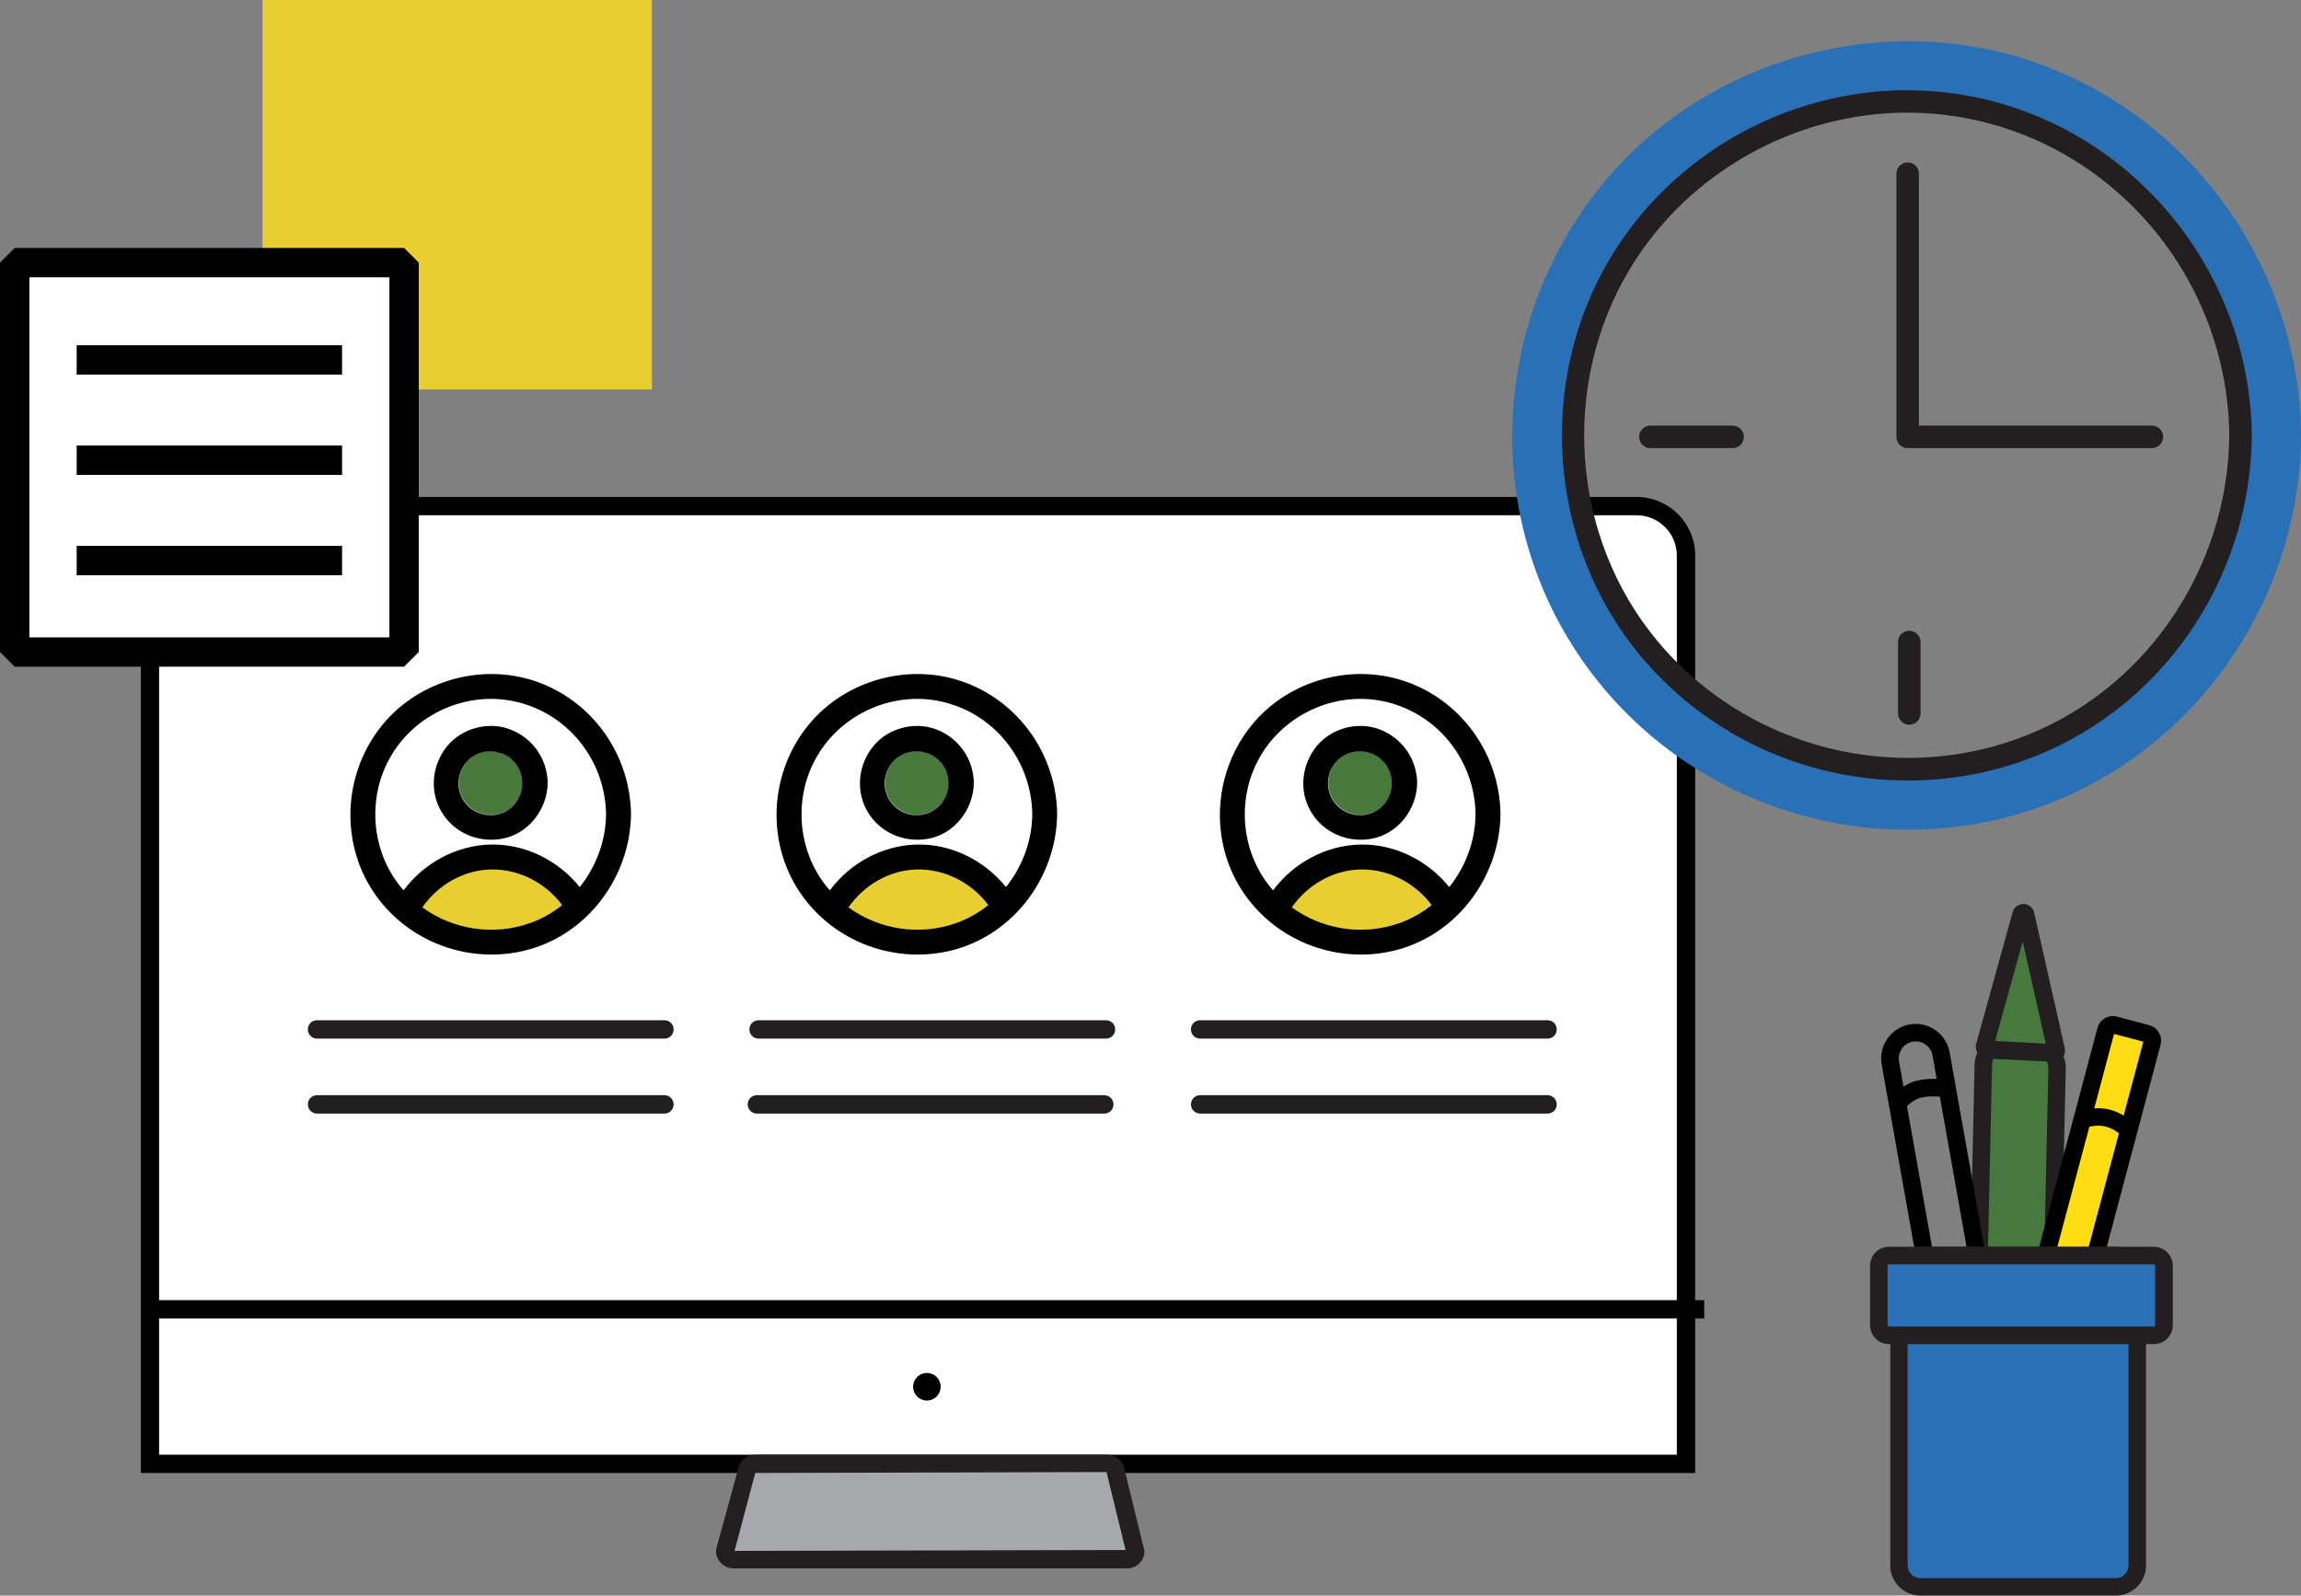
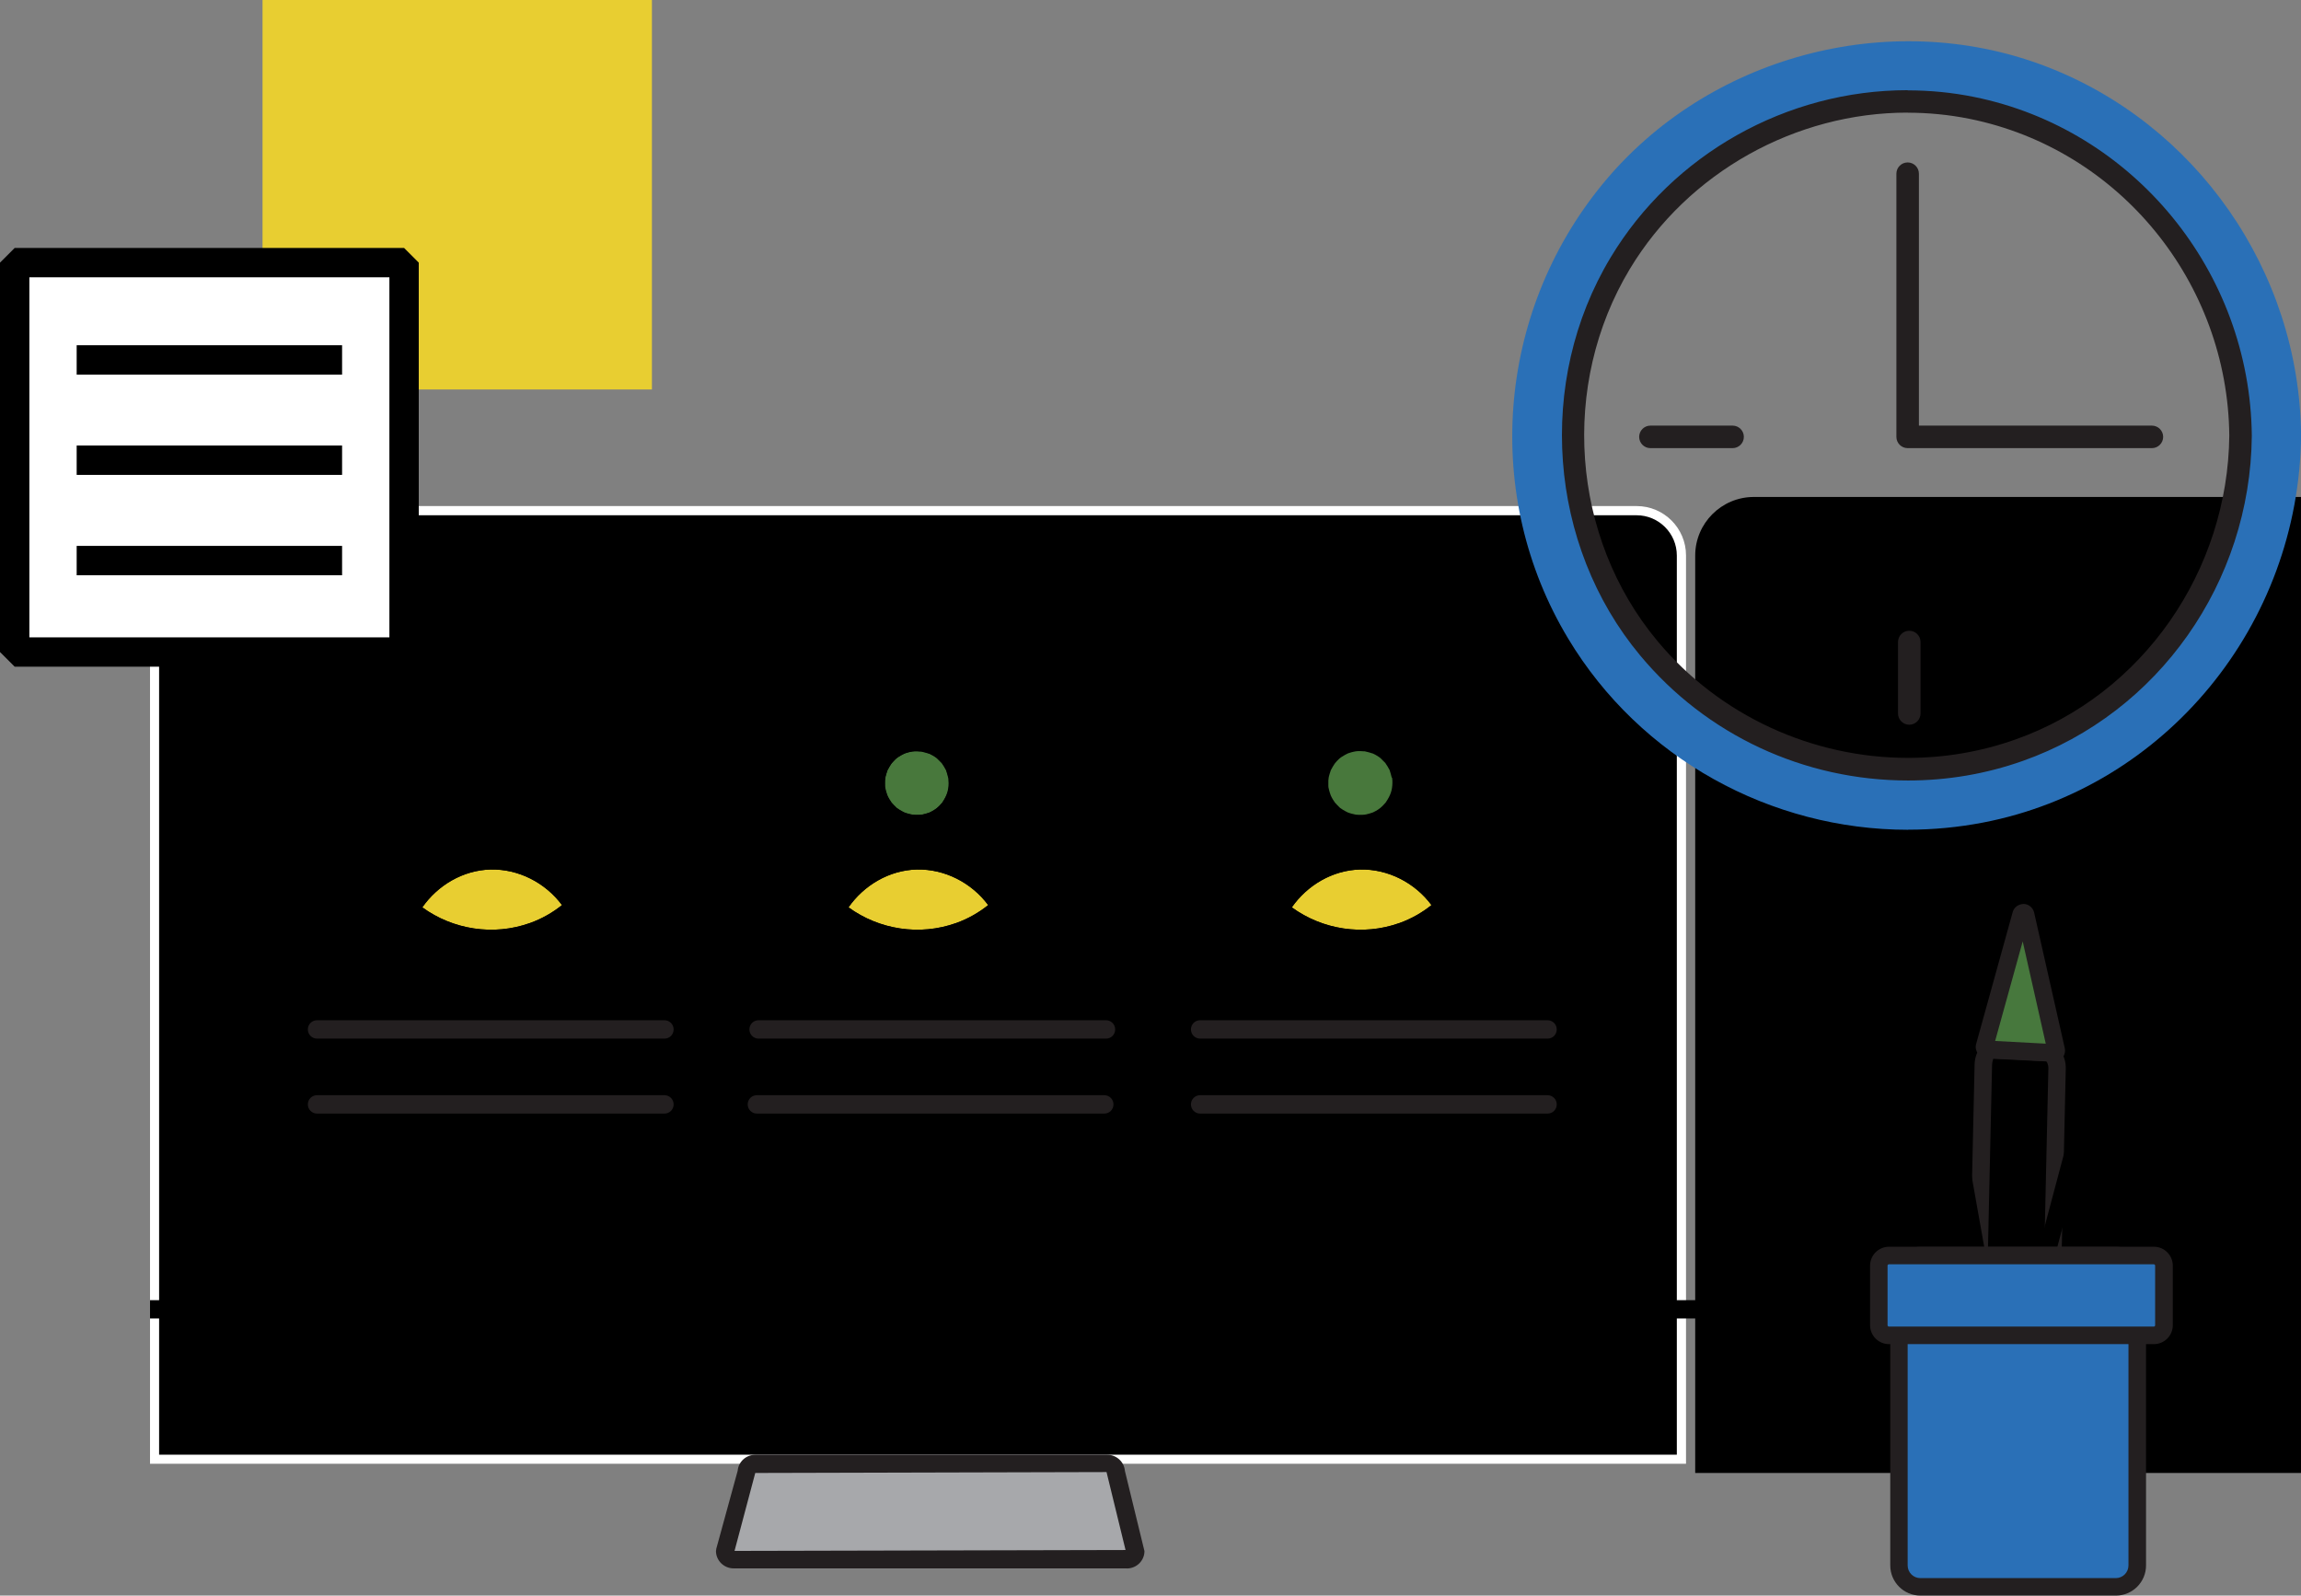
<svg xmlns="http://www.w3.org/2000/svg" id="Layer_2" data-name="Layer 2" viewBox="0 0 255.4 177.1">
  <rect x="0" y="0" width="255.4" height="177.1" fill="#808080" stroke="none" />
  <defs>
    <style> .cls-1 { fill: #231f20; } .cls-2 { fill: #e8ce31; } .cls-3 { fill: #fff; } .cls-4 { fill: #ffdd15; } .cls-5 { fill: #a7a8ab; } .cls-6 { fill: #2a70b7; } .cls-7 { fill: #48783c; } .cls-8 { fill: #47783d; } </style>
  </defs>
  <g id="Layer_1-2" data-name="Layer 1">
    <g>
      <g>
        <g>
          <path class="cls-3" d="M22.13,56.17h159.53c3.03,0,5.48,2.46,5.48,5.48v100.82H16.65V61.66c0-3.03,2.46-5.48,5.48-5.48Z" />
-           <path d="M188.16,163.49H15.63V61.66c0-3.58,2.92-6.5,6.5-6.5h159.53c3.58,0,6.5,2.92,6.5,6.5v101.83ZM17.66,161.46h168.46V61.66c0-2.46-2-4.47-4.47-4.47H22.13c-2.46,0-4.47,2-4.47,4.47v99.8Z" />
+           <path d="M188.16,163.49V61.66c0-3.58,2.92-6.5,6.5-6.5h159.53c3.58,0,6.5,2.92,6.5,6.5v101.83ZM17.66,161.46h168.46V61.66c0-2.46-2-4.47-4.47-4.47H22.13c-2.46,0-4.47,2-4.47,4.47v99.8Z" />
        </g>
        <rect x="16.65" y="144.31" width="172.51" height="2.03" />
        <circle cx="102.88" cy="153.92" r="1.53" />
        <g>
          <path class="cls-5" d="M125.06,173.06h-43.63c-.52,0-.95-.41-.95-.92l2.4-8.75c0-.51.42-.92.95-.92h39.07c.52,0,.95.41.95.92l2.16,8.75c0,.51-.42.92-.95.92Z" />
          <path class="cls-1" d="M125.06,174.08h-43.63c-1.08,0-1.96-.87-1.96-1.93l.04-.27,2.37-8.64c.08-.99.93-1.77,1.95-1.77h39.07c1.03,0,1.88.79,1.96,1.79l2.17,8.9c0,1.07-.88,1.93-1.96,1.93ZM122.83,163.39l-39,.1-2.3,8.65,43.4-.1-2.11-8.65Z" />
        </g>
-         <path class="cls-7" d="M57.97,86.33c-.06-.26-.13-.51-.21-.76-.02-.05-.02-.06-.02-.08,0,0-.02-.02-.04-.07-.06-.11-.12-.23-.19-.34-.07-.11-.14-.22-.21-.32-.03-.05-.03-.05-.04-.07-.01-.01-.02-.01-.06-.06-.15-.15-.3-.3-.45-.45-.06-.05-.09-.07-.09-.08-.05-.03-.09-.07-.14-.1-.07-.05-.14-.09-.22-.14-.13-.08-.26-.15-.4-.21-.02-.01-.04-.02-.04-.02-.02,0-.03,0-.05-.01-.25-.09-.5-.15-.76-.21-.05-.01-.07-.02-.08-.02-.02,0-.03,0-.09,0-.11,0-.23-.01-.34-.02-.12,0-.23,0-.34,0,.01,0-.14.02-.22.02-.08.02-.22.04-.21.04-.09.02-.17.04-.26.06-.13.04-.25.08-.38.12-.02,0-.02,0-.03.01-.23.11-.46.24-.68.38.01,0-.11.08-.17.12-.06.05-.17.15-.16.14-.15.14-.28.28-.41.44-.03.04-.07.09-.08.11-.06.09-.12.18-.17.27-.07.11-.12.23-.19.34-.02.03-.03.05-.04.07,0,.02-.01.04-.02.07-.07.21-.14.42-.19.63-.02.09-.04.17-.05.26.05-.29,0,.14-.01.17-.01.21,0,.41,0,.62,0,.05,0,.09.01.14,0,.02,0,.04.02.09.02.09.04.17.06.26.05.19.11.38.18.56.03.05.09.19.1.21.04.08.08.15.13.23.07.11.14.22.21.32,0,0,.01.02.02.03.17.2.35.37.53.55.03.03.03.04.05.05,0,0,0,0,.02.01.09.06.18.12.27.18.18.11.36.21.55.3.02,0,.04.02.05.02.12.04.25.09.38.12.13.04.26.06.39.09.03,0,.04.01.07.02.01,0,.02,0,.03,0,.23.02.46.03.69.02.09,0,.17-.01.26-.02.04,0,.14-.02.18-.03.22-.05.43-.11.64-.18.04-.01.07-.03.11-.04.01,0,.04-.02.1-.05.08-.04.15-.08.23-.12.17-.09.33-.2.48-.32.04-.04.16-.14.17-.15.06-.06.12-.12.18-.18.08-.08.15-.16.22-.24.03-.03.03-.03.03-.03.01-.02,0-.02.03-.05.52-.77.71-1.34.72-2.16,0-.17,0-.33-.03-.5,0-.03-.01-.06-.01-.08Z" />
        <path class="cls-2" d="M54.43,96.51c-3.04.08-5.84,1.74-7.56,4.2,3.4,2.47,7.89,3.2,11.95,1.74,1.31-.47,2.5-1.15,3.55-1.99-1.84-2.48-4.83-4.03-7.95-3.95Z" />
        <path d="M59.92,75.79c-6.12-2.33-13.34-.39-17.48,4.67-4.12,5.04-4.74,12.29-1.39,17.9,3.35,5.6,9.91,8.49,16.3,7.34,7.35-1.32,12.59-7.96,12.69-15.32-.09-6.48-4.06-12.28-10.13-14.6ZM58.83,102.45c-4.06,1.45-8.56.73-11.95-1.74,1.71-2.46,4.52-4.12,7.56-4.2,3.12-.08,6.11,1.47,7.95,3.95-1.05.84-2.24,1.52-3.55,1.99ZM64.35,98.46c-2.38-2.96-6.08-4.82-9.92-4.72-3.79.09-7.39,2.06-9.63,5.08-.09-.11-.19-.21-.28-.32-3.39-4.12-3.8-10.12-1.07-14.68,2.71-4.54,8.14-7.03,13.36-6.03,6.06,1.16,10.38,6.48,10.46,12.61-.04,2.98-1.12,5.81-2.92,8.06Z" />
        <path d="M56.6,80.95c-2.4-.91-5.33-.13-6.96,1.86-1.69,2.07-2.01,5-.62,7.32,1.39,2.32,4.06,3.44,6.69,2.97,2.95-.53,5.04-3.27,5.08-6.2-.04-2.68-1.69-5.01-4.19-5.95ZM53.08,83.62c-.05.02-.18.06,0,0h0ZM57.29,89.06s-.02.03-.03.05c0,0,0,0-.03.03-.07.08-.14.16-.22.24-.06.06-.12.12-.18.18,0,0-.13.11-.17.15-.15.12-.32.22-.48.32-.08.04-.15.08-.23.12-.06.03-.09.04-.1.05-.04.01-.07.03-.11.04-.21.07-.42.13-.64.18-.04,0-.14.02-.18.03-.09,0-.17.02-.26.02-.23,0-.46,0-.69-.02-.02,0-.02,0-.03,0-.02,0-.04,0-.07-.02-.13-.03-.26-.06-.39-.09-.13-.04-.25-.08-.38-.12-.01,0-.03-.01-.05-.02-.19-.09-.37-.19-.55-.3-.09-.06-.18-.12-.27-.18-.02-.01-.01,0-.02-.01-.02-.02-.02-.02-.05-.05-.18-.18-.37-.35-.53-.55,0-.01-.02-.02-.02-.03-.07-.11-.14-.21-.21-.32-.04-.07-.09-.15-.13-.23,0-.01-.07-.16-.1-.21-.07-.18-.13-.37-.18-.56-.02-.09-.04-.17-.06-.26-.01-.06-.01-.07-.02-.09,0-.05,0-.09-.01-.14-.01-.21-.02-.41,0-.62,0-.03.06-.46.01-.17.01-.09.03-.18.05-.26.05-.22.12-.42.19-.63.01-.04.02-.05.02-.07.01-.02.02-.04.04-.07.06-.11.12-.23.19-.34.05-.09.12-.18.17-.27.01-.02.05-.07.08-.11.13-.15.27-.3.41-.44-.01,0,.1-.09.16-.14.06-.04.18-.13.17-.12.22-.14.44-.27.68-.38.01,0,.01,0,.03-.01.12-.04.25-.09.38-.12.09-.02.17-.05.26-.06-.01,0,.13-.02.21-.04.08,0,.24-.02.22-.02.12,0,.23,0,.34,0,.12,0,.23.01.34.02.06,0,.07,0,.09,0,.01,0,.02.01.08.02.26.06.51.13.76.21.02,0,.03,0,.05.01,0,0,.02.01.04.02.14.07.27.14.4.21.07.04.15.09.22.14.05.03.09.06.14.1,0,0,.03.03.09.08.15.15.3.3.45.45.04.04.05.04.06.06.01.02,0,.02.04.07.07.11.15.21.21.32.07.11.12.23.19.34.03.05.04.06.04.07,0-.03,0-.02,0-.01,0-.01-.01-.02,0,.01,0,.02,0,.03.02.08.09.25.15.5.21.76,0,.01,0,.05.01.08.02.17.03.33.03.5-.01.81-.2,1.39-.72,2.16Z" />
        <path class="cls-7" d="M105.28,86.33c-.06-.26-.13-.51-.21-.76-.02-.05-.02-.06-.02-.08,0,0-.02-.02-.04-.07-.06-.11-.12-.23-.19-.34-.07-.11-.14-.22-.21-.32-.03-.05-.03-.05-.04-.07-.01-.01-.02-.01-.06-.06-.15-.15-.3-.3-.45-.45-.06-.05-.09-.07-.09-.08-.05-.03-.09-.07-.14-.1-.07-.05-.14-.09-.22-.14-.13-.08-.26-.15-.4-.21-.02-.01-.04-.02-.04-.02-.02,0-.03,0-.05-.01-.25-.09-.5-.15-.76-.21-.05-.01-.07-.02-.08-.02-.02,0-.03,0-.09,0-.11,0-.23-.01-.34-.02-.12,0-.23,0-.34,0,.01,0-.14.02-.22.02-.08.02-.22.04-.21.04-.09.02-.17.04-.26.06-.13.04-.25.08-.38.12-.02,0-.02,0-.03.01-.23.11-.46.24-.68.38.01,0-.11.08-.17.12-.06.05-.17.15-.16.14-.15.14-.28.28-.41.44-.03.04-.07.09-.08.11-.06.09-.12.18-.17.27-.07.11-.12.23-.19.34-.02.03-.03.05-.04.07,0,.02-.01.04-.02.07-.07.21-.14.42-.19.63-.02.09-.04.17-.05.26.05-.29,0,.14-.01.17-.01.21,0,.41,0,.62,0,.05,0,.09.01.14,0,.02,0,.04.02.09.02.09.04.17.06.26.05.19.11.38.18.56.03.05.09.19.1.21.04.08.08.15.13.23.07.11.14.22.21.32,0,0,.01.02.02.03.17.2.35.37.53.55.03.03.03.04.05.05,0,0,0,0,.02.01.09.06.18.12.27.18.18.11.36.21.55.3.02,0,.04.02.05.02.12.04.25.09.38.12.13.04.26.06.39.09.03,0,.04.01.07.02.01,0,.02,0,.03,0,.23.02.46.03.69.02.09,0,.17-.01.26-.02.04,0,.14-.02.18-.03.22-.05.43-.11.64-.18.04-.01.07-.03.11-.04.01,0,.04-.02.1-.05.08-.04.15-.08.23-.12.17-.09.33-.2.48-.32.04-.04.16-.14.17-.15.06-.06.12-.12.18-.18.08-.08.15-.16.22-.24.03-.03.03-.03.03-.03.01-.02,0-.02.03-.05.52-.77.71-1.34.72-2.16,0-.17,0-.33-.03-.5,0-.03-.01-.06-.01-.08Z" />
        <path class="cls-2" d="M101.74,96.51c-3.04.08-5.84,1.74-7.56,4.2,3.4,2.47,7.89,3.2,11.95,1.74,1.31-.47,2.5-1.15,3.55-1.99-1.84-2.48-4.83-4.03-7.95-3.95Z" />
        <path d="M107.22,75.79c-6.12-2.33-13.34-.39-17.48,4.67-4.12,5.04-4.74,12.29-1.39,17.9,3.35,5.6,9.91,8.49,16.3,7.34,7.35-1.32,12.59-7.96,12.69-15.32-.09-6.48-4.06-12.28-10.13-14.6ZM106.13,102.45c-4.06,1.45-8.56.73-11.95-1.74,1.71-2.46,4.52-4.12,7.56-4.2,3.12-.08,6.11,1.47,7.95,3.95-1.05.84-2.24,1.52-3.55,1.99ZM111.66,98.46c-2.38-2.96-6.08-4.82-9.92-4.72-3.79.09-7.39,2.06-9.63,5.08-.09-.11-.19-.21-.28-.32-3.39-4.12-3.8-10.12-1.07-14.68,2.71-4.54,8.14-7.03,13.36-6.03,6.06,1.16,10.38,6.48,10.46,12.61-.04,2.98-1.12,5.81-2.92,8.06Z" />
        <path d="M103.9,80.95c-2.4-.91-5.33-.13-6.96,1.86-1.69,2.07-2.01,5-.62,7.32,1.39,2.32,4.06,3.44,6.69,2.97,2.95-.53,5.04-3.27,5.08-6.2-.04-2.68-1.69-5.01-4.19-5.95ZM100.39,83.62c-.05.02-.18.06,0,0h0ZM104.6,89.06s-.02.03-.03.05c0,0,0,0-.03.03-.07.08-.14.16-.22.24-.06.06-.12.12-.18.18,0,0-.13.11-.17.15-.15.12-.32.22-.48.32-.08.04-.15.08-.23.12-.06.03-.09.04-.1.05-.04.01-.07.03-.11.04-.21.07-.42.13-.64.18-.04,0-.14.02-.18.03-.09,0-.17.02-.26.02-.23,0-.46,0-.69-.02-.02,0-.02,0-.03,0-.02,0-.04,0-.07-.02-.13-.03-.26-.06-.39-.09-.13-.04-.25-.08-.38-.12-.01,0-.03-.01-.05-.02-.19-.09-.37-.19-.55-.3-.09-.06-.18-.12-.27-.18-.02-.01-.01,0-.02-.01-.02-.02-.02-.02-.05-.05-.18-.18-.37-.35-.53-.55,0-.01-.02-.02-.02-.03-.07-.11-.14-.21-.21-.32-.04-.07-.09-.15-.13-.23,0-.01-.07-.16-.1-.21-.07-.18-.13-.37-.18-.56-.02-.09-.04-.17-.06-.26-.01-.06-.01-.07-.02-.09,0-.05,0-.09-.01-.14-.01-.21-.02-.41,0-.62,0-.03.06-.46.01-.17.01-.09.03-.18.05-.26.05-.22.12-.42.19-.63.01-.04.02-.05.02-.07.01-.02.02-.04.04-.07.06-.11.12-.23.19-.34.05-.09.12-.18.17-.27.01-.02.05-.07.08-.11.13-.15.27-.3.41-.44-.01,0,.1-.09.16-.14.06-.04.18-.13.17-.12.22-.14.44-.27.68-.38.01,0,.01,0,.03-.01.12-.04.25-.09.38-.12.09-.02.17-.05.26-.06-.01,0,.13-.02.21-.04.08,0,.24-.02.22-.02.12,0,.23,0,.34,0,.12,0,.23.01.34.02.06,0,.07,0,.09,0,.01,0,.02.01.08.02.26.06.51.13.76.21.02,0,.03,0,.05.01,0,0,.02.01.04.02.14.07.27.14.4.21.07.04.15.09.22.14.05.03.09.06.14.1,0,0,.03.03.09.08.15.15.3.3.45.45.04.04.05.04.06.06.01.02,0,.02.04.07.07.11.15.21.21.32.07.11.12.23.19.34.03.05.04.06.04.07,0-.03,0-.02,0-.01,0-.01-.01-.02,0,.01,0,.02,0,.03.02.08.09.25.15.5.21.76,0,.01,0,.05.01.08.02.17.03.33.03.5-.01.81-.2,1.39-.72,2.16Z" />
        <path class="cls-1" d="M73.75,115.28h-38.56c-.56,0-1.02-.45-1.02-1.02s.45-1.02,1.02-1.02h38.56c.56,0,1.02.45,1.02,1.02s-.45,1.02-1.02,1.02Z" />
        <path class="cls-1" d="M122.76,115.28h-38.56c-.56,0-1.02-.45-1.02-1.02s.45-1.02,1.02-1.02h38.56c.56,0,1.02.45,1.02,1.02s-.45,1.02-1.02,1.02Z" />
        <path class="cls-1" d="M73.75,123.6h-38.56c-.56,0-1.02-.45-1.02-1.02s.45-1.02,1.02-1.02h38.56c.56,0,1.02.45,1.02,1.02s-.45,1.02-1.02,1.02Z" />
        <path class="cls-1" d="M122.57,123.6h-38.56c-.56,0-1.02-.45-1.02-1.02s.45-1.02,1.02-1.02h38.56c.56,0,1.02.45,1.02,1.02s-.45,1.02-1.02,1.02Z" />
        <path class="cls-7" d="M154.48,86.33c-.06-.26-.13-.51-.21-.76-.02-.05-.02-.06-.02-.08,0,0-.02-.02-.04-.07-.06-.11-.12-.23-.19-.34-.07-.11-.14-.22-.21-.32-.03-.05-.03-.05-.04-.07-.01-.01-.02-.01-.06-.06-.15-.15-.3-.3-.45-.45-.06-.05-.09-.07-.09-.08-.05-.03-.09-.07-.14-.1-.07-.05-.14-.09-.22-.14-.13-.08-.26-.15-.4-.21-.02-.01-.04-.02-.04-.02-.02,0-.03,0-.05-.01-.25-.09-.5-.15-.76-.21-.05-.01-.07-.02-.08-.02-.02,0-.03,0-.09,0-.11,0-.23-.01-.34-.02-.12,0-.23,0-.34,0,.01,0-.14.02-.22.02-.08.02-.22.04-.21.04-.09.02-.17.04-.26.06-.13.04-.25.08-.38.12-.02,0-.02,0-.03.01-.23.11-.46.24-.68.38.01,0-.11.08-.17.12-.06.05-.17.15-.16.14-.15.14-.28.28-.41.44-.03.04-.07.09-.08.11-.06.09-.12.18-.17.27-.07.11-.12.23-.19.34-.02.03-.03.05-.04.07,0,.02-.01.04-.02.07-.07.21-.14.42-.19.63-.02.09-.04.17-.05.26.05-.29,0,.14-.01.17-.01.21,0,.41,0,.62,0,.05,0,.09.01.14,0,.02,0,.04.02.09.02.09.04.17.06.26.05.19.11.38.18.56.03.05.09.19.1.21.04.08.08.15.13.23.07.11.14.22.21.32,0,0,.01.02.02.03.17.2.35.37.53.55.03.03.03.04.05.05,0,0,0,0,.02.01.09.06.18.12.27.18.18.11.36.21.55.3.02,0,.04.02.05.02.12.04.25.09.38.12.13.04.26.06.39.09.03,0,.04.01.07.02.01,0,.02,0,.03,0,.23.02.46.03.69.02.09,0,.17-.01.26-.02.04,0,.14-.02.18-.03.22-.05.43-.11.64-.18.04-.01.07-.03.11-.04.01,0,.04-.02.1-.05.08-.04.15-.08.23-.12.17-.09.33-.2.48-.32.04-.04.16-.14.17-.15.06-.06.12-.12.18-.18.08-.08.15-.16.22-.24.03-.03.03-.03.03-.03.01-.02,0-.02.03-.05.52-.77.71-1.34.72-2.16,0-.17,0-.33-.03-.5,0-.03-.01-.06-.01-.08Z" />
        <path class="cls-2" d="M150.94,96.51c-3.04.08-5.84,1.74-7.56,4.2,3.4,2.47,7.89,3.2,11.95,1.74,1.31-.47,2.5-1.15,3.55-1.99-1.84-2.48-4.83-4.03-7.95-3.95Z" />
        <path d="M156.43,75.79c-6.12-2.33-13.34-.39-17.48,4.67-4.12,5.04-4.74,12.29-1.39,17.9,3.35,5.6,9.91,8.49,16.3,7.34,7.35-1.32,12.59-7.96,12.69-15.32-.09-6.48-4.06-12.28-10.13-14.6ZM155.34,102.45c-4.06,1.45-8.56.73-11.95-1.74,1.71-2.46,4.52-4.12,7.56-4.2,3.12-.08,6.11,1.47,7.95,3.95-1.05.84-2.24,1.52-3.55,1.99ZM160.86,98.46c-2.38-2.96-6.08-4.82-9.92-4.72-3.79.09-7.39,2.06-9.63,5.08-.09-.11-.19-.21-.28-.32-3.39-4.12-3.8-10.12-1.07-14.68,2.71-4.54,8.14-7.03,13.36-6.03,6.06,1.16,10.38,6.48,10.46,12.61-.04,2.98-1.12,5.81-2.92,8.06Z" />
-         <path d="M153.11,80.95c-2.4-.91-5.33-.13-6.96,1.86-1.69,2.07-2.01,5-.62,7.32,1.39,2.32,4.06,3.44,6.69,2.97,2.95-.53,5.04-3.27,5.08-6.2-.04-2.68-1.69-5.01-4.19-5.95ZM149.59,83.62c-.05.02-.18.06,0,0h0ZM153.8,89.06s-.02.03-.03.05c0,0,0,0-.03.03-.07.08-.14.16-.22.24-.06.06-.12.12-.18.18,0,0-.13.11-.17.15-.15.12-.32.22-.48.32-.08.04-.15.08-.23.12-.06.03-.09.04-.1.05-.04.01-.07.03-.11.04-.21.07-.42.13-.64.18-.04,0-.14.02-.18.03-.09,0-.17.02-.26.02-.23,0-.46,0-.69-.02-.02,0-.02,0-.03,0-.02,0-.04,0-.07-.02-.13-.03-.26-.06-.39-.09-.13-.04-.25-.08-.38-.12-.01,0-.03-.01-.05-.02-.19-.09-.37-.19-.55-.3-.09-.06-.18-.12-.27-.18-.02-.01-.01,0-.02-.01-.02-.02-.02-.02-.05-.05-.18-.18-.37-.35-.53-.55,0-.01-.02-.02-.02-.03-.07-.11-.14-.21-.21-.32-.04-.07-.09-.15-.13-.23,0-.01-.07-.16-.1-.21-.07-.18-.13-.37-.18-.56-.02-.09-.04-.17-.06-.26-.01-.06-.01-.07-.02-.09,0-.05,0-.09-.01-.14-.01-.21-.02-.41,0-.62,0-.03.06-.46.01-.17.01-.09.03-.18.05-.26.05-.22.12-.42.19-.63.01-.04.02-.05.02-.07.01-.02.02-.04.04-.07.06-.11.12-.23.19-.34.05-.09.12-.18.17-.27.01-.02.05-.07.08-.11.13-.15.27-.3.41-.44-.01,0,.1-.09.16-.14.06-.04.18-.13.17-.12.22-.14.44-.27.68-.38.01,0,.01,0,.03-.01.12-.04.25-.09.38-.12.09-.02.17-.05.26-.06-.01,0,.13-.02.21-.04.08,0,.24-.02.22-.02.12,0,.23,0,.34,0,.12,0,.23.01.34.02.06,0,.07,0,.09,0,.01,0,.02.01.08.02.26.06.51.13.76.21.02,0,.03,0,.05.01,0,0,.02.01.04.02.14.07.27.14.4.21.07.04.15.09.22.14.05.03.09.06.14.1,0,0,.03.03.09.08.15.15.3.3.45.45.04.04.05.04.06.06.01.02,0,.02.04.07.07.11.15.21.21.32.07.11.12.23.19.34.03.05.04.06.04.07,0-.03,0-.02,0-.01,0-.01-.01-.02,0,.01,0,.02,0,.03.02.08.09.25.15.5.21.76,0,.01,0,.05.01.08.02.17.03.33.03.5-.01.81-.2,1.39-.72,2.16Z" />
        <path class="cls-1" d="M171.77,115.28h-38.56c-.56,0-1.02-.45-1.02-1.02s.45-1.02,1.02-1.02h38.56c.56,0,1.02.45,1.02,1.02s-.45,1.02-1.02,1.02Z" />
        <path class="cls-1" d="M171.77,123.6h-38.56c-.56,0-1.02-.45-1.02-1.02s.45-1.02,1.02-1.02h38.56c.56,0,1.02.45,1.02,1.02s-.45,1.02-1.02,1.02Z" />
      </g>
      <g>
        <path class="cls-6" d="M211.79,92.1c-15.24,0-29.73-7.92-37.73-21.22-9.51-15.79-7.98-36.06,3.81-50.44,11.63-14.19,31.76-19.61,48.93-13.18,16.94,6.35,28.43,22.84,28.61,41.04-.2,21.05-15.05,39.1-35.31,43-2.77.53-5.54.79-8.29.79ZM211.78,12.06c-10.66,0-21.2,4.69-28.12,13.14h0c-9.78,11.93-11.06,28.74-3.18,41.82,7.84,13.01,23.19,19.82,38.2,16.93,16.77-3.23,29.07-18.22,29.24-35.64-.14-15.06-9.69-28.76-23.74-34.02-4-1.5-8.2-2.22-12.38-2.22Z" />
        <path class="cls-1" d="M211.74,12.51c2.28,0,4.58.22,6.87.68,16.68,3.37,28.67,18.21,28.83,35.15-.14,14.94-9.53,28.72-23.74,33.74-3.89,1.38-7.92,2.04-11.92,2.04-10.54,0-20.86-4.62-27.82-12.98-9.61-11.54-10.78-28.45-3.06-41.28,6.5-10.79,18.45-17.36,30.83-17.36M211.74,10.01h0c-13.44,0-26.08,7.11-32.97,18.57-8.28,13.74-6.93,31.91,3.28,44.17,7.34,8.82,18.18,13.88,29.74,13.88,4.37,0,8.66-.73,12.75-2.18,15.04-5.32,25.25-19.82,25.4-36.07-.17-18.24-13.14-34.05-30.83-37.62-2.41-.49-4.89-.73-7.36-.73h0Z" />
        <path class="cls-1" d="M238.85,49.74h-27.11c-.69,0-1.25-.56-1.25-1.25v-29.21c0-.69.56-1.25,1.25-1.25s1.25.56,1.25,1.25v27.96h25.86c.69,0,1.25.56,1.25,1.25s-.56,1.25-1.25,1.25Z" />
        <path class="cls-1" d="M192.31,49.74h-9.12c-.69,0-1.25-.56-1.25-1.25s.56-1.25,1.25-1.25h9.12c.69,0,1.25.56,1.25,1.25s-.56,1.25-1.25,1.25Z" />
        <path class="cls-1" d="M211.92,80.44c-.69,0-1.25-.56-1.25-1.25v-7.93c0-.69.56-1.25,1.25-1.25s1.25.56,1.25,1.25v7.93c0,.69-.56,1.25-1.25,1.25Z" />
      </g>
      <g>
        <rect class="cls-2" x="29.14" width="43.22" height="43.23" />
        <g>
          <rect class="cls-3" x="1.63" y="29.15" width="43.22" height="43.22" />
          <path d="M44.85,74H1.63l-1.63-1.63V29.15l1.63-1.63h43.22l1.63,1.63v43.22l-1.63,1.63ZM3.26,70.74h39.96V30.78H3.26v39.96Z" />
        </g>
        <g>
          <rect x="8.51" y="38.32" width="29.46" height="3.26" />
          <rect x="8.51" y="49.45" width="29.46" height="3.26" />
          <rect x="8.51" y="60.59" width="29.46" height="3.26" />
        </g>
      </g>
      <g>
-         <path class="cls-8" d="M226.73,141.3l-6-.32c-.6-.03-1.08-.81-1.06-1.75l.47-21.05c.02-.93.53-1.66,1.13-1.63l6,.32c.6.03,1.08.81,1.06,1.75l-.47,21.05c-.02.93-.53,1.66-1.13,1.63Z" />
        <path class="cls-1" d="M226.77,142.27s-.06,0-.09,0l-6-.32c-1.14-.06-2.01-1.26-1.98-2.74l.47-21.06c.02-.84.33-1.6.84-2.08.37-.35.84-.51,1.31-.5l6,.32c1.14.06,2.01,1.26,1.97,2.74l-.47,21.05c-.02.84-.33,1.6-.84,2.08-.35.32-.78.5-1.22.5ZM226.78,140.33h0,0ZM221.22,117.52c.06.02-.1.26-.11.68l-.47,21.05c-.01.46.17.74.23.78l5.82.29c.07-.08.19-.31.2-.68l.47-21.05c.01-.46-.17-.74-.23-.78l-5.91-.29Z" />
      </g>
      <g>
        <path class="cls-8" d="M224.83,101.5l3.4,15.05c.04.17-.09.32-.26.31l-7.45-.4c-.16,0-.28-.17-.23-.32l4.06-14.65c.07-.26.44-.25.5.01Z" />
        <path class="cls-1" d="M227.98,117.83s-.04,0-.06,0l-7.46-.4c-.37-.02-.71-.2-.93-.51-.22-.3-.29-.68-.19-1.04l4.06-14.65c.15-.54.63-.87,1.21-.9.56.01,1.04.41,1.17.96h0s3.4,15.05,3.4,15.05c.08.37-.01.77-.26,1.06-.23.28-.58.44-.94.44ZM227.28,116.76s0,0,0,0h0ZM221.45,115.54l5.62.3-2.56-11.35-3.06,11.05ZM223.89,101.71h0s0,0,0,0h0Z" />
      </g>
      <g>
-         <rect class="cls-4" x="229.63" y="113.69" width="5.3" height="32.96" rx=".81" ry=".81" transform="translate(41.29 -55.36) rotate(14.9)" />
        <path d="M230.03,147.57c-.15,0-.3-.02-.46-.06l-3.56-.95c-.46-.12-.84-.42-1.08-.83-.24-.41-.3-.89-.18-1.35l8.06-30.28c.25-.95,1.22-1.51,2.18-1.26l3.56.95c.46.12.84.42,1.08.83.24.41.3.89.18,1.35l-8.06,30.29c-.21.8-.93,1.32-1.72,1.32ZM226.67,144.73l3.25.86,7.98-29.97-3.25-.86-7.98,29.97Z" />
      </g>
      <path d="M216.98,145.77c-.78,0-1.54-.24-2.19-.69-.84-.59-1.4-1.46-1.58-2.47l-4.35-24.46c-.18-1,.05-2.02.63-2.86.59-.84,1.46-1.4,2.47-1.58,2.08-.38,4.07,1.02,4.44,3.1l4.35,24.46c.37,2.08-1.02,4.07-3.1,4.45h0c-.22.04-.45.06-.67.06ZM212.64,115.59c-.11,0-.22,0-.33.03-1.03.18-1.71,1.17-1.53,2.19l4.35,24.46c.18,1.03,1.17,1.72,2.19,1.53h0c1.03-.18,1.71-1.17,1.53-2.19l-4.35-24.46c-.09-.49-.37-.93-.78-1.22-.32-.23-.7-.34-1.08-.34Z" />
      <g>
        <rect class="cls-6" x="210.77" y="139.36" width="26.46" height="36.77" rx="2.38" ry="2.38" />
        <path class="cls-1" d="M234.85,177.1h-21.69c-1.85,0-3.35-1.5-3.35-3.35v-32.01c0-1.85,1.5-3.35,3.35-3.35h21.69c1.85,0,3.35,1.5,3.35,3.35v32.01c0,1.85-1.5,3.35-3.35,3.35ZM213.15,140.33c-.78,0-1.41.63-1.41,1.41v32.01c0,.78.63,1.41,1.41,1.41h21.69c.78,0,1.41-.63,1.41-1.41v-32.01c0-.78-.63-1.41-1.41-1.41h-21.69Z" />
      </g>
      <g>
        <rect class="cls-6" x="208.54" y="139.36" width="31.65" height="8.86" rx="1.12" ry="1.12" />
        <path class="cls-1" d="M239.07,149.19h-29.4c-1.16,0-2.1-.94-2.1-2.1v-6.61c0-1.16.94-2.1,2.1-2.1h29.4c1.16,0,2.1.94,2.1,2.1v6.61c0,1.16-.94,2.1-2.1,2.1ZM209.66,140.33c-.09,0-.15.07-.15.15v6.61c0,.08.07.15.15.15h29.4c.09,0,.15-.07.15-.15v-6.61c0-.09-.07-.15-.15-.15h-29.4Z" />
      </g>
      <path d="M211.37,123.12l-1.57-1.14c.05-.07,1.23-1.68,3.11-2.07,1.72-.36,3.37-.02,3.44,0l-.4,1.9s-1.33-.27-2.64,0c-1.14.24-1.93,1.3-1.93,1.31Z" />
      <path d="M235.59,126.12s-.86-.85-1.96-1.1c-1.08-.24-2.16.16-2.17.17l-.71-1.8c.07-.03,1.64-.64,3.32-.25,1.66.38,2.86,1.58,2.91,1.63l-1.38,1.37Z" />
    </g>
  </g>
</svg>